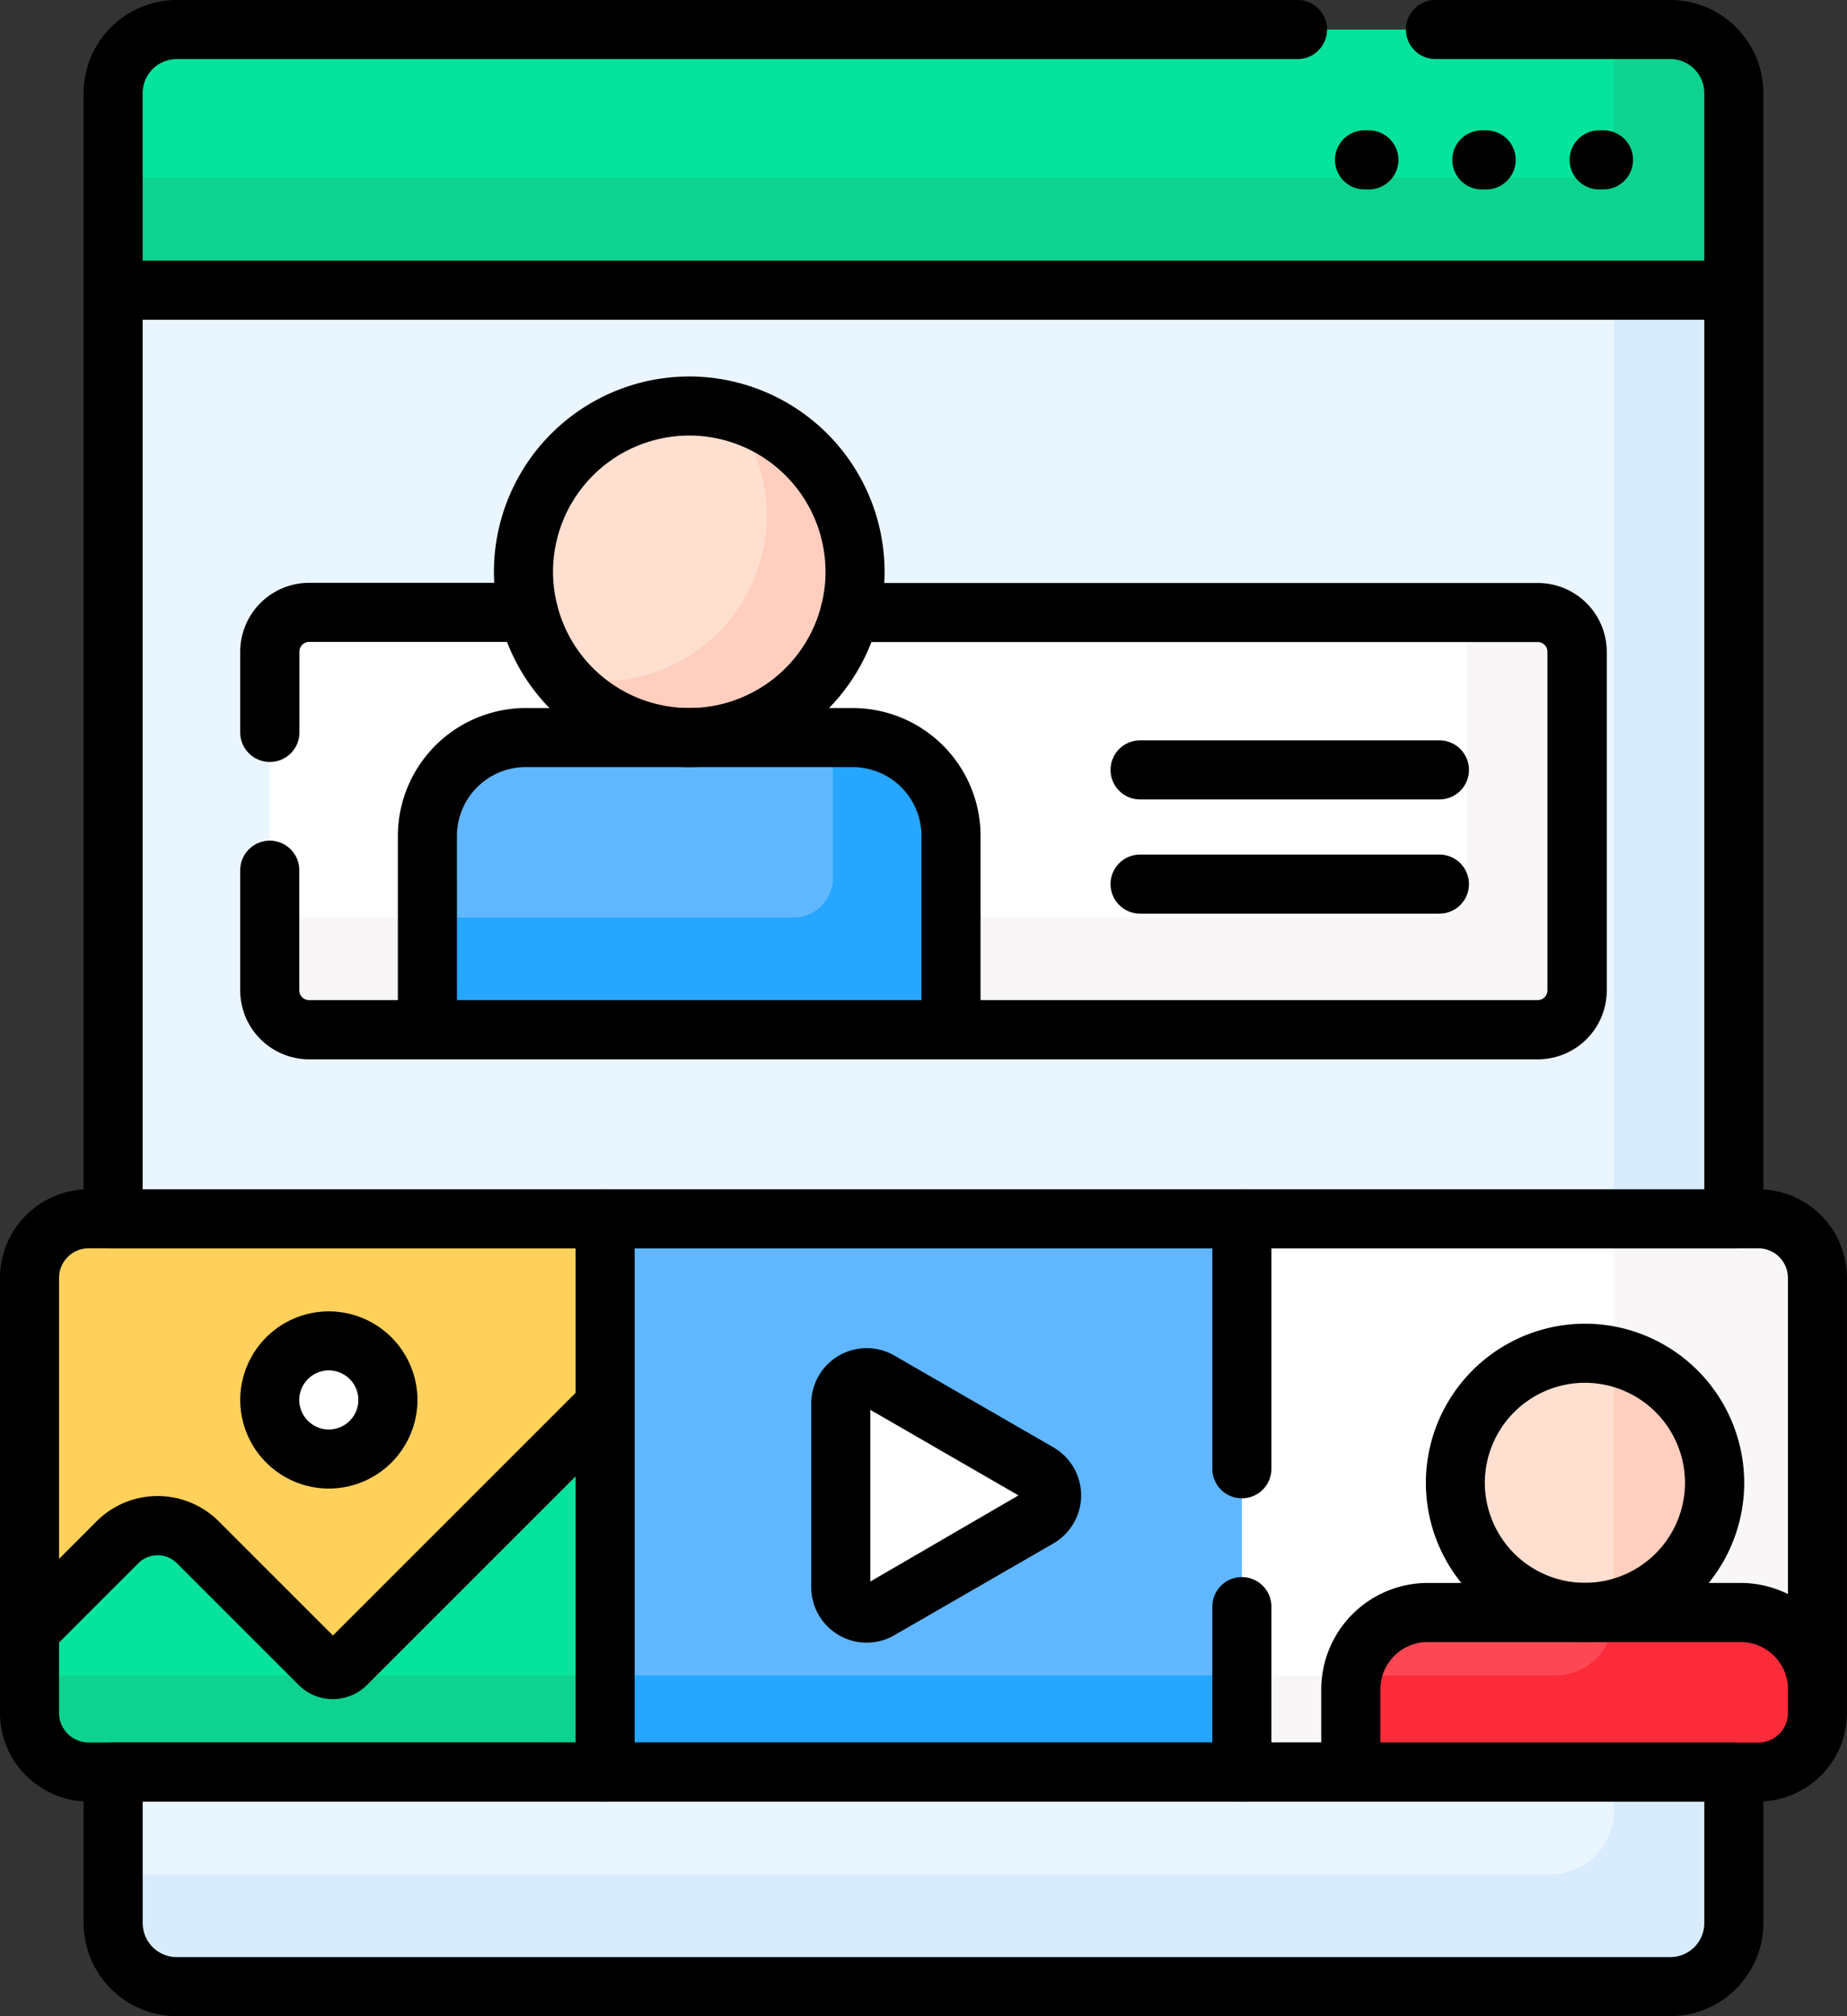
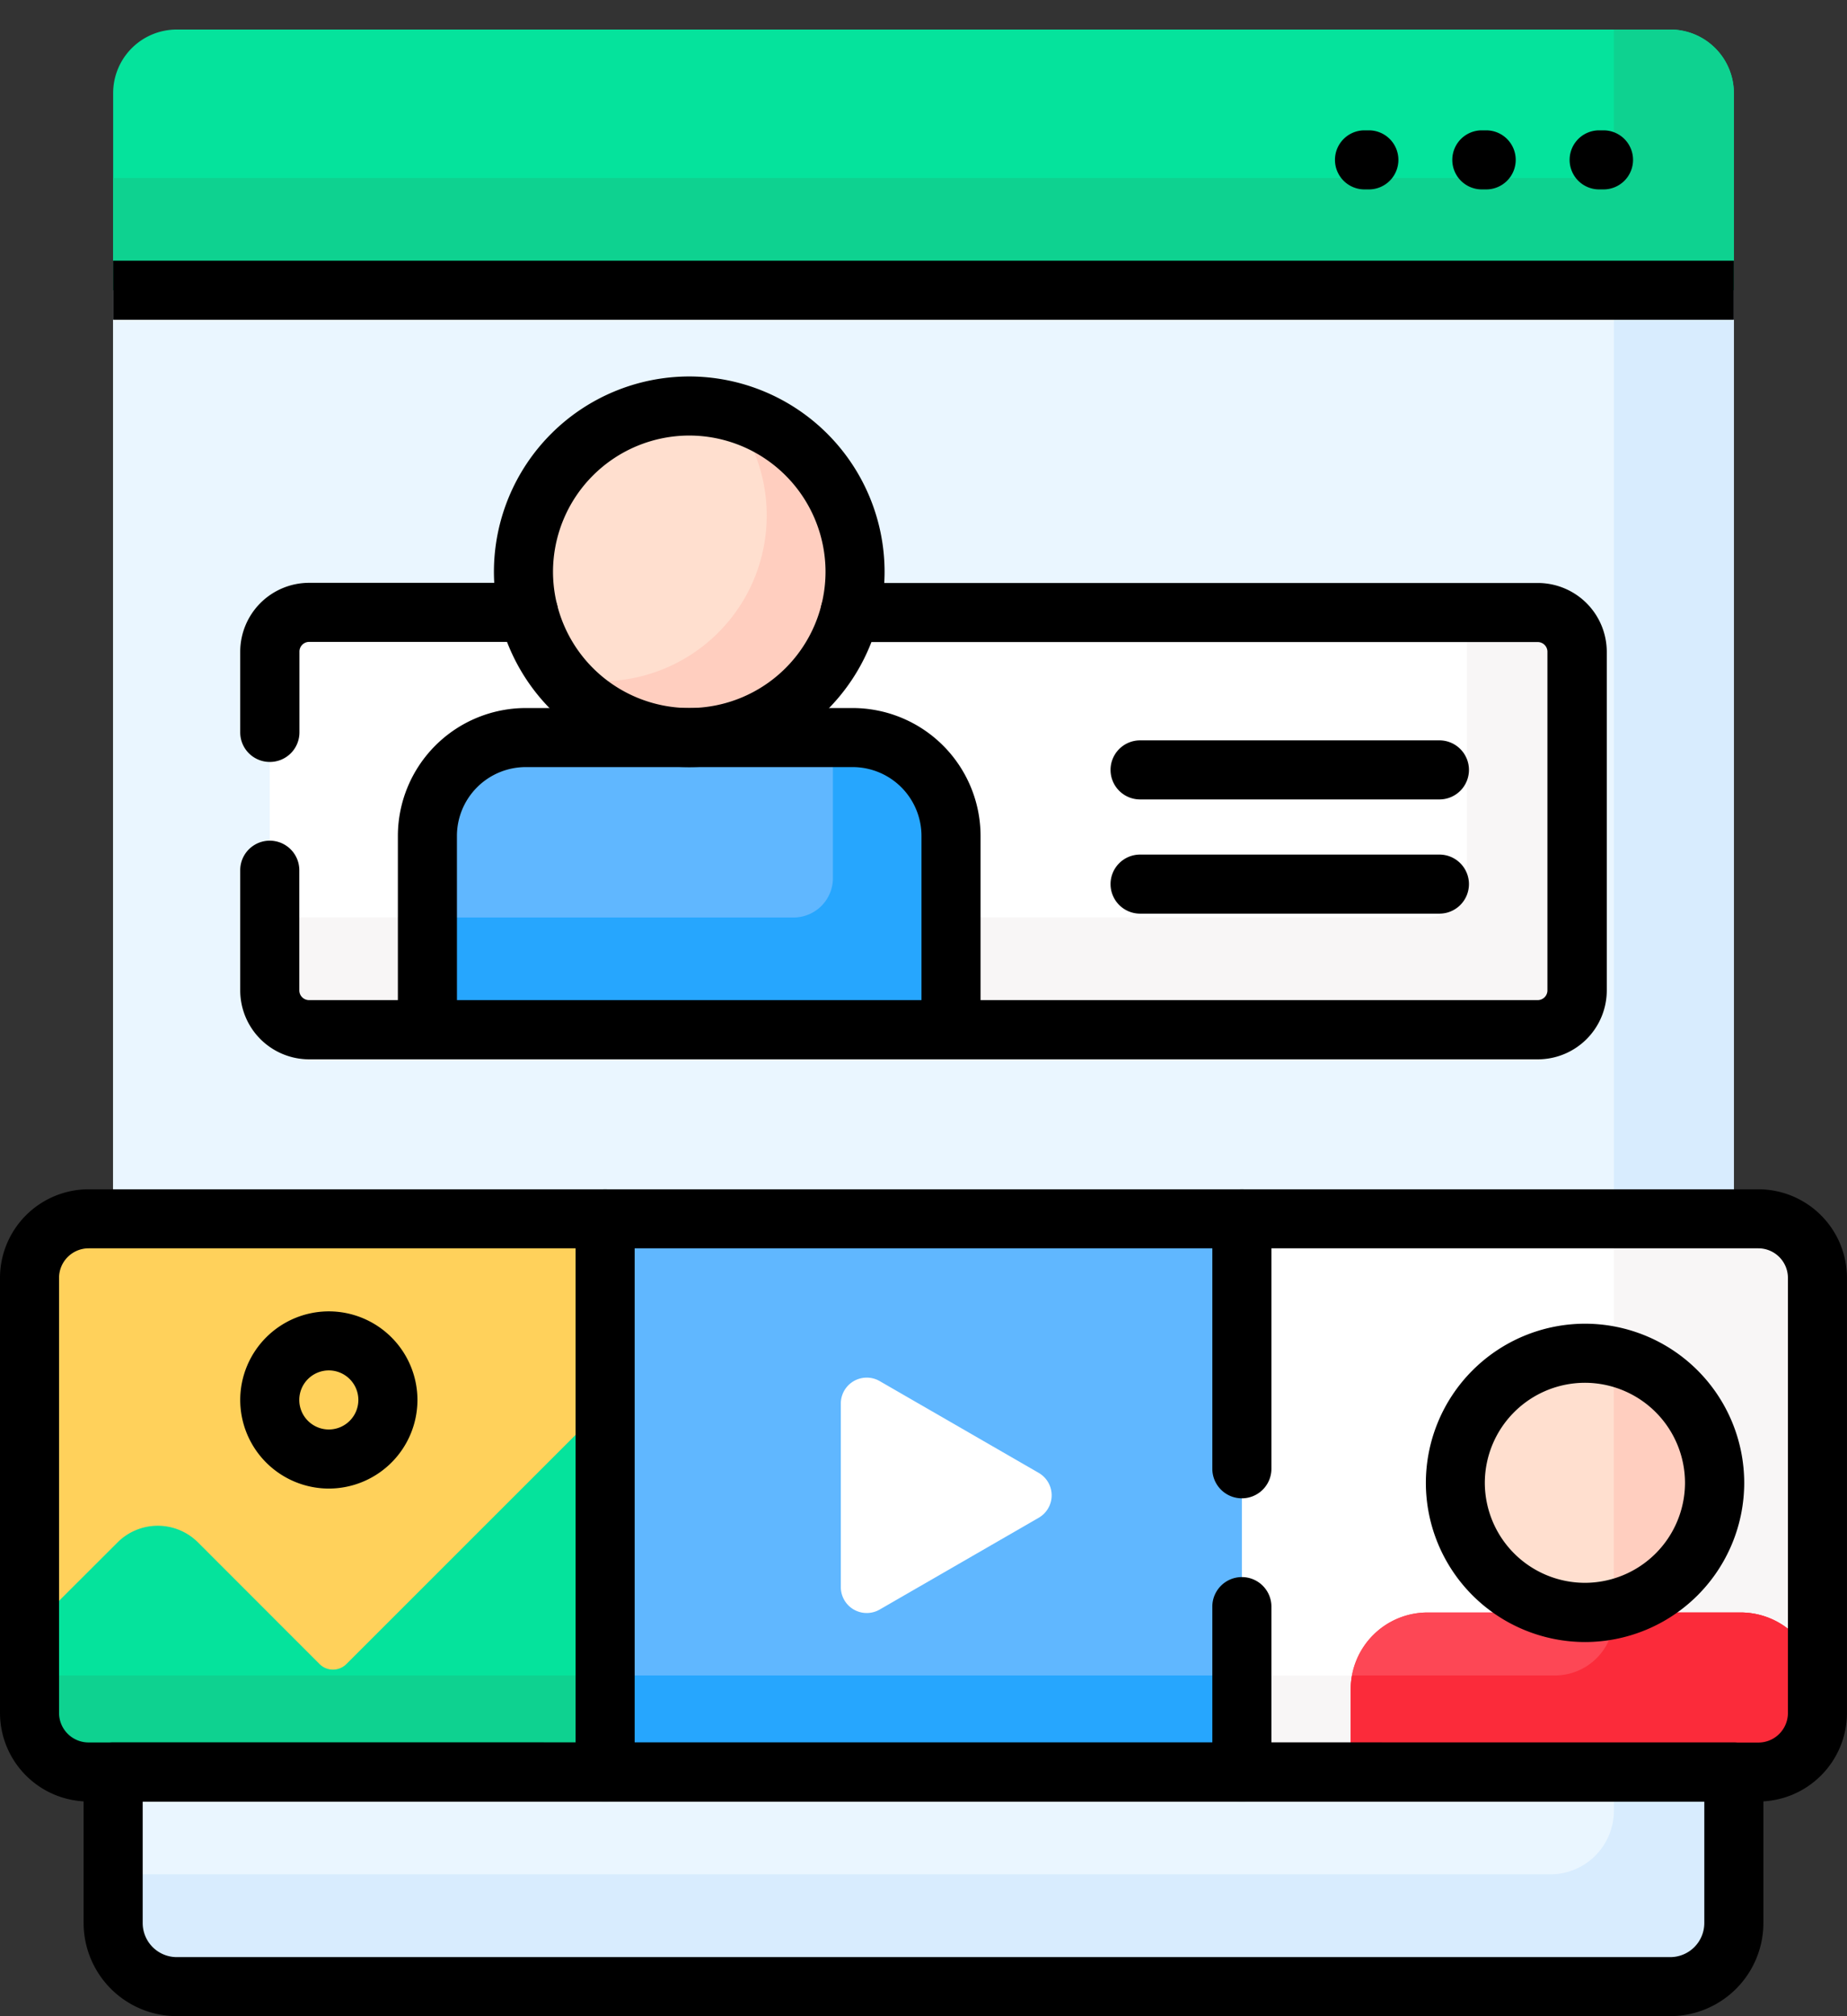
<svg xmlns="http://www.w3.org/2000/svg" width="57.019" height="62.246" viewBox="0 0 57.019 62.246">
  <rect x="0" y="0" width="57.019" height="62.246" fill="#333333" stroke="none" />
  <g transform="translate(-1230.491 -1991.877)">
    <g transform="translate(1208.991 1991.877)">
      <g transform="translate(22.412 0.912)">
        <g transform="translate(2.581)">
          <g transform="translate(0 7.917)">
            <path d="M100.167,72.623H50.426l-.2.131v50.411a1.963,1.963,0,0,0,1.963,1.963H98.3a1.963,1.963,0,0,0,1.963-1.963V72.754Z" transform="translate(-50.23 -72.623)" fill="#eaf6ff" />
          </g>
          <path d="M100.167,72.623H96.559V119.7a1.963,1.963,0,0,1-1.963,1.963H50.23v1.5a1.963,1.963,0,0,0,1.963,1.963H98.3a1.963,1.963,0,0,0,1.963-1.963V72.754Z" transform="translate(-50.23 -64.706)" fill="#d8ecfe" />
          <path d="M98.3,7.5H52.193A1.963,1.963,0,0,0,50.23,9.463v6.085h50.033V9.463A1.963,1.963,0,0,0,98.3,7.5Z" transform="translate(-50.23 -7.5)" fill="#05e39c" />
          <path d="M98.3,7.5H96.559v3.367a1.216,1.216,0,0,1-1.216,1.216H50.23v3.465h50.033V9.463A1.964,1.964,0,0,0,98.3,7.5Z" transform="translate(-50.23 -7.5)" fill="#0ed290" />
        </g>
        <path d="M129.147,168.4H91.216A1.216,1.216,0,0,1,90,167.189V156.734a1.216,1.216,0,0,1,1.216-1.216h37.931a1.216,1.216,0,0,1,1.216,1.216v10.455A1.216,1.216,0,0,1,129.147,168.4Z" transform="translate(-82.584 -137.523)" fill="#fff" />
        <path d="M129.147,155.518h-2.188v8.2a1.216,1.216,0,0,1-1.216,1.216H90v2.251a1.216,1.216,0,0,0,1.216,1.216h37.931a1.216,1.216,0,0,0,1.216-1.216V156.734A1.216,1.216,0,0,0,129.147,155.518Z" transform="translate(-82.584 -137.523)" fill="#f8f6f6" />
        <g transform="translate(0 36.718)">
          <path d="M46.891,309.518H30.824A1.824,1.824,0,0,0,29,311.342v13.432a1.824,1.824,0,0,0,1.824,1.824H46.891Z" transform="translate(-29 -309.518)" fill="#ffd15b" />
          <path d="M351.91,309.518H335.843V326.6H351.91a1.824,1.824,0,0,0,1.824-1.824V311.342A1.824,1.824,0,0,0,351.91,309.518Z" transform="translate(-298.539 -309.518)" fill="#fff" />
          <path d="M351.91,309.518h-4.462v12.275a1.824,1.824,0,0,1-1.824,1.824h-9.782V326.6H351.91a1.824,1.824,0,0,0,1.824-1.824V311.342A1.824,1.824,0,0,0,351.91,309.518Z" transform="translate(-298.539 -309.518)" fill="#f8f6f6" />
        </g>
        <g transform="translate(40.785 40.868)">
          <circle cx="4.002" cy="4.002" r="4.002" transform="translate(3.233 0)" fill="#ffdfcf" />
          <path d="M431.3,344.481v7.8a4,4,0,0,0,0-7.8Z" transform="translate(-423.177 -344.38)" fill="#ffcebf" />
          <path d="M376.508,409.492h-9.662a2.374,2.374,0,0,0-2.374,2.374v2.551h12.586a1.824,1.824,0,0,0,1.824-1.824v-.727A2.374,2.374,0,0,0,376.508,409.492Z" transform="translate(-364.472 -401.488)" fill="#fd4755" />
          <path d="M376.508,409.492h-9.662a2.374,2.374,0,0,0-2.374,2.374v2.551h12.586a1.824,1.824,0,0,0,1.824-1.824v-.727A2.374,2.374,0,0,0,376.508,409.492Z" transform="translate(-364.472 -401.488)" fill="#fd4755" />
          <path d="M376.508,409.492H372.6v.12a1.824,1.824,0,0,1-1.824,1.824h-6.26a2.377,2.377,0,0,0-.041.43v2.551h12.586a1.824,1.824,0,0,0,1.824-1.824v-.727A2.374,2.374,0,0,0,376.508,409.492Z" transform="translate(-364.472 -401.488)" fill="#fb2b3a" />
        </g>
        <path d="M46.891,355.876l-8.11,8.11a.585.585,0,0,1-.828,0L34.2,360.23a1.756,1.756,0,0,0-2.483,0L29,362.943V365.5a1.824,1.824,0,0,0,1.824,1.824H46.891Z" transform="translate(-29 -313.522)" fill="#05e39c" />
        <path d="M29,425.482v1.157a1.824,1.824,0,0,0,1.824,1.824H46.891v-2.981Z" transform="translate(-29 -374.666)" fill="#0ed290" />
        <rect width="19.657" height="17.079" transform="translate(17.769 36.718)" fill="#60b7ff" />
        <rect width="19.657" height="2.981" transform="translate(17.769 50.816)" fill="#26a6fe" />
        <g transform="translate(12.283 11.623)">
          <circle cx="5.118" cy="5.118" r="5.118" transform="translate(2.964)" fill="#ffdfcf" />
          <path d="M169.055,104.37a5.119,5.119,0,0,1-5.222,8.19,5.118,5.118,0,1,0,5.222-8.19Z" transform="translate(-159.724 -104.216)" fill="#ffcebf" />
          <path d="M146.2,196.328H130.036v-5.986a3.036,3.036,0,0,1,3.036-3.036h10.092a3.036,3.036,0,0,1,3.036,3.036v5.986Z" transform="translate(-130.036 -177.069)" fill="#60b7ff" />
          <path d="M143.165,187.306h-.611v4.339a1.216,1.216,0,0,1-1.216,1.216h-11.3v3.467H146.2v-5.986A3.036,3.036,0,0,0,143.165,187.306Z" transform="translate(-130.036 -177.069)" fill="#26a6fe" />
        </g>
        <path d="M241.107,352.8l-4.906-2.832a.8.8,0,0,0-1.2.694v5.665a.8.8,0,0,0,1.2.694l4.906-2.832A.8.8,0,0,0,241.107,352.8Z" transform="translate(-209.956 -308.24)" fill="#fff" />
-         <circle cx="1.824" cy="1.824" r="1.824" transform="translate(7.416 40.487)" fill="#fff" />
      </g>
      <g transform="translate(21.5 0)">
        <path d="M-6.454-5.676h-.134A.912.912,0,0,1-7.5-6.588.912.912,0,0,1-6.588-7.5h.134a.912.912,0,0,1,.912.912A.912.912,0,0,1-6.454-5.676Z" transform="translate(48.712 11.524)" />
        <path d="M-6.454-5.676h-.134A.912.912,0,0,1-7.5-6.588.912.912,0,0,1-6.588-7.5h.134a.912.912,0,0,1,.912.912A.912.912,0,0,1-6.454-5.676Z" transform="translate(52.334 11.524)" />
        <path d="M-6.454-5.676h-.134A.912.912,0,0,1-7.5-6.588.912.912,0,0,1-6.588-7.5h.134a.912.912,0,0,1,.912.912A.912.912,0,0,1-6.454-5.676Z" transform="translate(55.956 11.524)" />
        <g transform="translate(34.284 22.858)">
          <path d="M2.651-5.676h-9.24A.912.912,0,0,1-7.5-6.588.912.912,0,0,1-6.588-7.5h9.24a.912.912,0,0,1,.912.912A.912.912,0,0,1,2.651-5.676Z" transform="translate(7.5 7.5)" />
          <path d="M2.651-5.676h-9.24A.912.912,0,0,1-7.5-6.588.912.912,0,0,1-6.588-7.5h9.24a.912.912,0,0,1,.912.912A.912.912,0,0,1,2.651-5.676Z" transform="translate(7.5 11.026)" />
        </g>
        <g transform="translate(2.581 0)">
-           <path d="M93.675,38.541H43.642a.912.912,0,0,1-.912-.912V2.875A2.879,2.879,0,0,1,45.605,0h34.6a.912.912,0,1,1,0,1.824h-34.6a1.053,1.053,0,0,0-1.052,1.052V36.718H92.763V2.875a1.053,1.053,0,0,0-1.052-1.052H84.463a.912.912,0,1,1,0-1.824h7.248a2.878,2.878,0,0,1,2.875,2.875V37.63A.912.912,0,0,1,93.675,38.541Z" transform="translate(-42.73 0)" />
          <path d="M43.642,442.5H93.675a.912.912,0,0,1,.912.912v4.662a2.879,2.879,0,0,1-2.875,2.875H45.605a2.879,2.879,0,0,1-2.875-2.875v-4.662A.912.912,0,0,1,43.642,442.5Zm49.121,1.824H44.554v3.751a1.053,1.053,0,0,0,1.052,1.052H91.711a1.053,1.053,0,0,0,1.052-1.052Z" transform="translate(-42.73 -388.703)" />
        </g>
        <path d="M50.033-5.676H0V-7.5H50.033Z" transform="translate(3.493 15.548)" />
        <path d="M83.412,153.547a.912.912,0,0,1-.912-.912v-2.49a2.13,2.13,0,0,1,2.128-2.128H91.4a.912.912,0,1,1,0,1.824H84.628a.3.3,0,0,0-.3.3v2.49A.912.912,0,0,1,83.412,153.547Z" transform="translate(-75.084 -130.023)" />
        <path d="M122.559,162.729H84.628A2.13,2.13,0,0,1,82.5,160.6v-3.71a.912.912,0,1,1,1.824,0v3.71a.3.3,0,0,0,.3.3h37.931a.3.3,0,0,0,.3-.3V150.146a.3.3,0,0,0-.3-.3H101.325a.912.912,0,1,1,0-1.824h21.234a2.13,2.13,0,0,1,2.128,2.128V160.6A2.13,2.13,0,0,1,122.559,162.729Z" transform="translate(-75.084 -130.023)" />
        <path d="M-1.47-7.5A6.037,6.037,0,0,1,4.56-1.47,6.037,6.037,0,0,1-1.47,4.56,6.037,6.037,0,0,1-7.5-1.47,6.037,6.037,0,0,1-1.47-7.5Zm0,10.237A4.211,4.211,0,0,0,2.737-1.47,4.211,4.211,0,0,0-1.47-5.676,4.211,4.211,0,0,0-5.676-1.47,4.211,4.211,0,0,0-1.47,2.737Z" transform="translate(22.748 19.123)" />
        <path d="M139.613,190.652H123.448a.912.912,0,0,1-.912-.912v-5.986a3.953,3.953,0,0,1,3.948-3.948h10.092a3.953,3.953,0,0,1,3.948,3.948v5.986A.912.912,0,0,1,139.613,190.652Zm-15.253-1.824H138.7v-5.074a2.127,2.127,0,0,0-2.125-2.125H126.484a2.127,2.127,0,0,0-2.125,2.125Z" transform="translate(-110.253 -157.946)" />
-         <path d="M229.214,342.362a1.726,1.726,0,0,1,.855.231l4.906,2.832a1.713,1.713,0,0,1,0,2.967l-4.906,2.832a1.711,1.711,0,0,1-2.569-1.483v-5.665a1.714,1.714,0,0,1,1.714-1.714Zm4.684,4.547-4.574-2.641v5.3Z" transform="translate(-202.456 -300.74)" />
        <path d="M24.235,302.018H75.783a2.739,2.739,0,0,1,2.735,2.735v13.432a2.739,2.739,0,0,1-2.735,2.735H24.235a2.739,2.739,0,0,1-2.735-2.735V304.753A2.739,2.739,0,0,1,24.235,302.018ZM75.783,319.1a.913.913,0,0,0,.912-.912V304.753a.913.913,0,0,0-.912-.912H24.235a.913.913,0,0,0-.912.912v13.432a.913.913,0,0,0,.912.912Z" transform="translate(-21.5 -265.3)" />
        <path d="M-2.586-7.5A4.919,4.919,0,0,1,2.328-2.586,4.919,4.919,0,0,1-2.586,2.328,4.919,4.919,0,0,1-7.5-2.586,4.919,4.919,0,0,1-2.586-7.5Zm0,8A3.094,3.094,0,0,0,.5-2.586a3.094,3.094,0,0,0-3.09-3.09,3.094,3.094,0,0,0-3.09,3.09A3.094,3.094,0,0,0-2.586.5Z" transform="translate(51.518 48.368)" />
-         <path d="M358.8,407.829h-1.824v-2.551a3.29,3.29,0,0,1,3.286-3.286h9.662a3.29,3.29,0,0,1,3.286,3.286h-1.824a1.464,1.464,0,0,0-1.462-1.462h-9.662a1.464,1.464,0,0,0-1.462,1.462Z" transform="translate(-316.187 -353.12)" />
-         <path d="M33.708,361.289a1.487,1.487,0,0,1-1.059-.438l-3.756-3.756a.844.844,0,0,0-1.194,0l-2.713,2.713-1.289-1.29L26.41,355.8a2.668,2.668,0,0,1,3.773,0l3.525,3.525,7.758-7.758,1.289,1.289-7.988,7.988A1.487,1.487,0,0,1,33.708,361.289Z" transform="translate(-23.43 -308.83)" />
        <path d="M-4.765-7.5A2.739,2.739,0,0,1-2.029-4.765,2.739,2.739,0,0,1-4.765-2.029,2.739,2.739,0,0,1-7.5-4.765,2.739,2.739,0,0,1-4.765-7.5Zm0,3.647a.913.913,0,0,0,.912-.912.913.913,0,0,0-.912-.912.913.913,0,0,0-.912.912A.913.913,0,0,0-4.765-3.853Z" transform="translate(14.916 47.987)" />
        <path d="M-6.588-.57A.912.912,0,0,1-7.5-1.482V-6.588A.912.912,0,0,1-6.588-7.5a.912.912,0,0,1,.912.912v5.106A.912.912,0,0,1-6.588-.57Z" transform="translate(44.926 56.191)" />
        <path d="M-6.588,2.041A.912.912,0,0,1-7.5,1.13V-6.588A.912.912,0,0,1-6.588-7.5a.912.912,0,0,1,.912.912V1.13A.912.912,0,0,1-6.588,2.041Z" transform="translate(44.926 44.218)" />
        <path d="M-6.588,11.4a.912.912,0,0,1-.912-.912V-6.588A.912.912,0,0,1-6.588-7.5a.912.912,0,0,1,.912.912V10.491A.912.912,0,0,1-6.588,11.4Z" transform="translate(25.269 44.218)" />
      </g>
    </g>
  </g>
</svg>